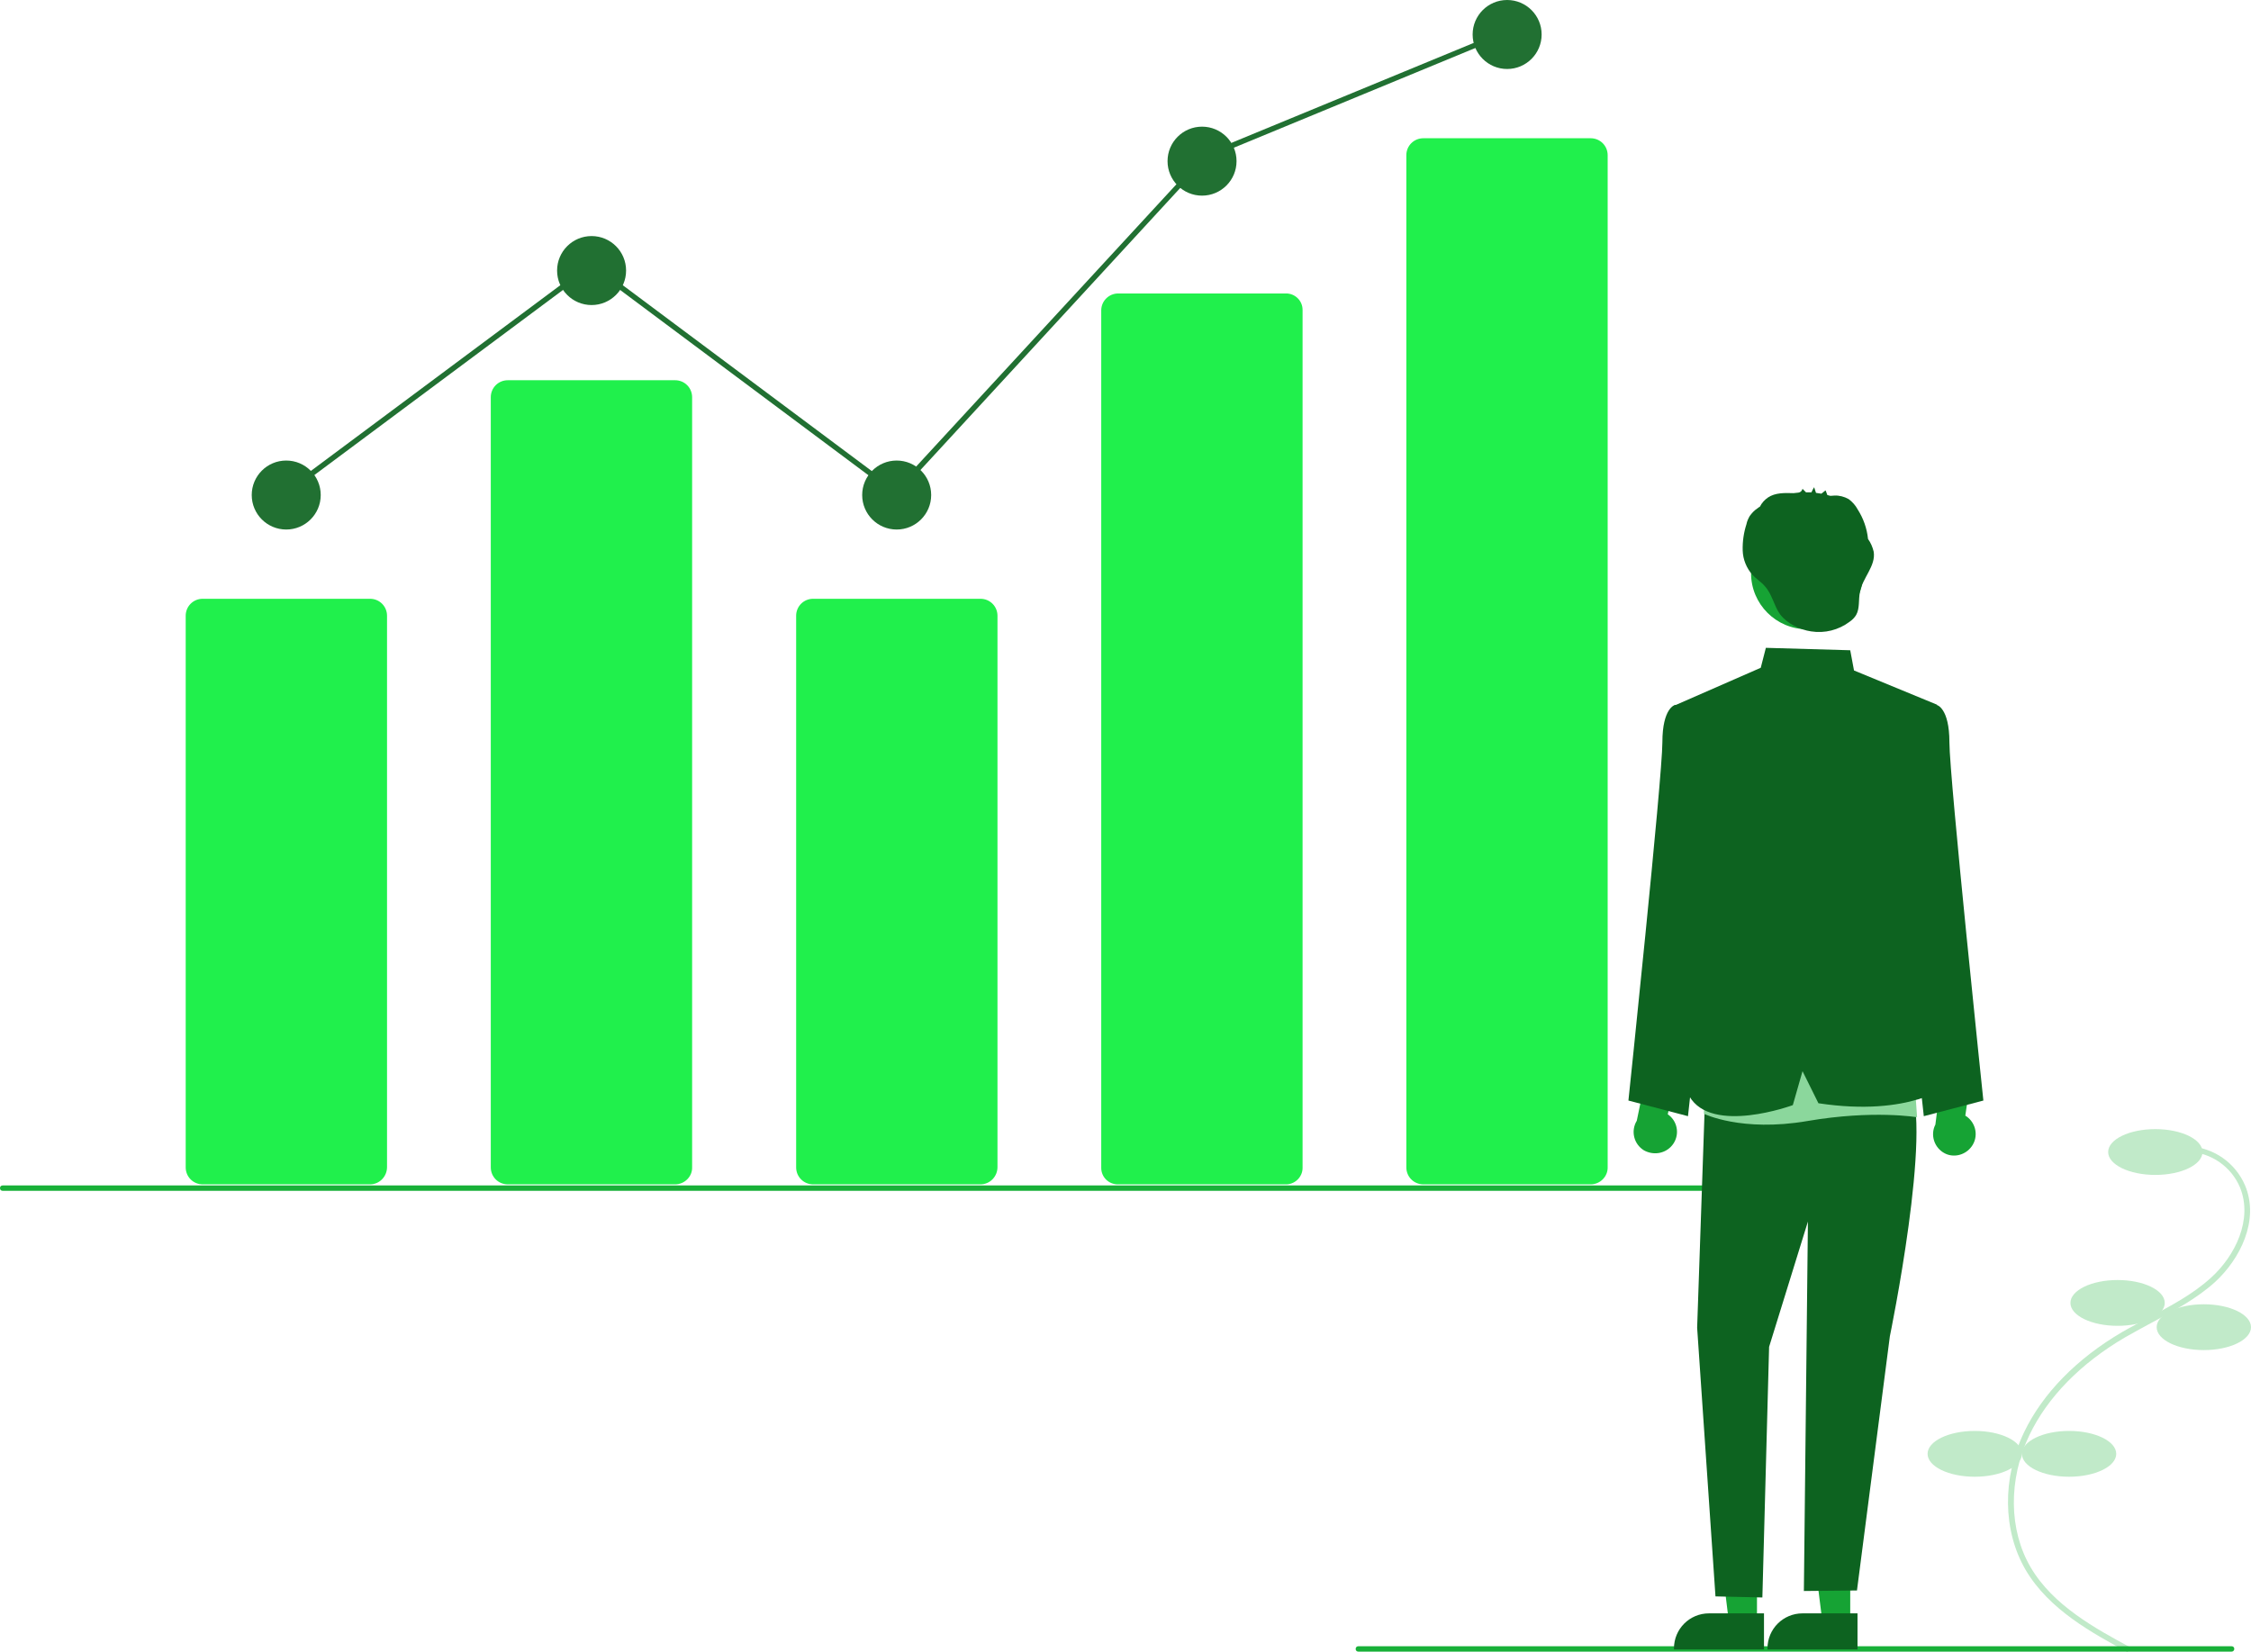
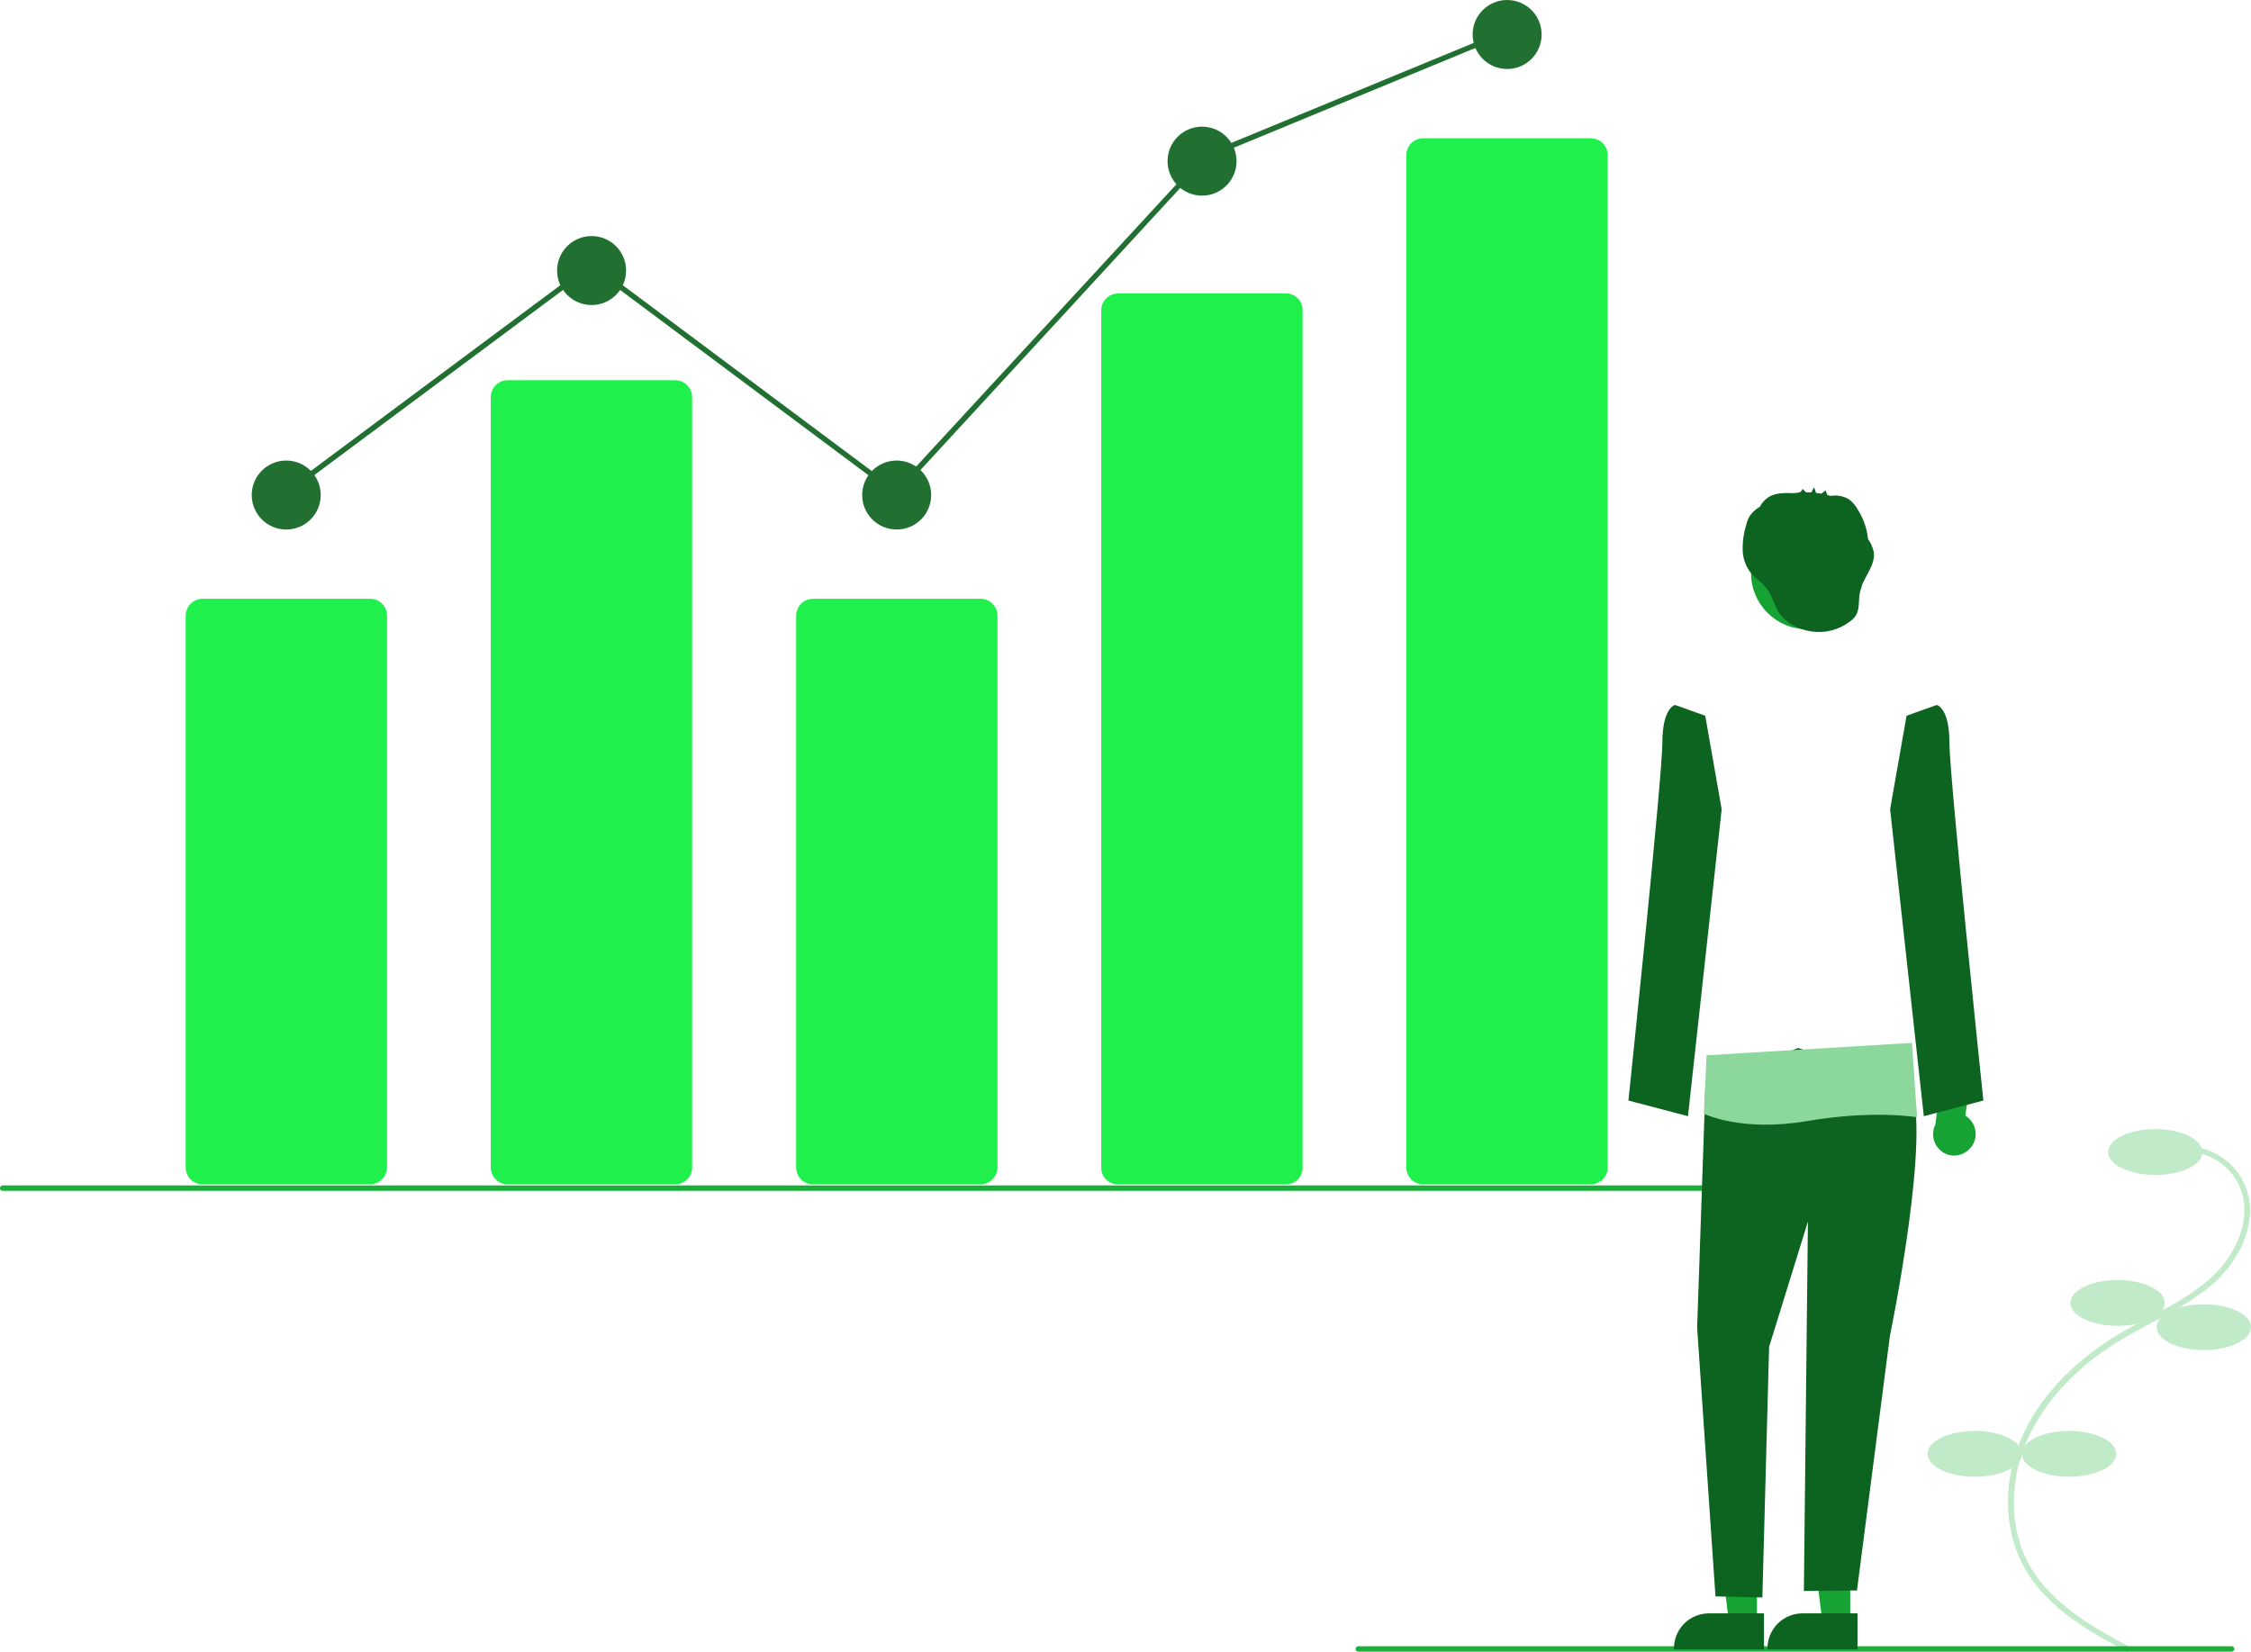
<svg xmlns="http://www.w3.org/2000/svg" version="1.1" id="Layer_1" x="0px" y="0px" viewBox="0 0 835.2 613.1" style="enable-background:new 0 0 835.2 613.1;" xml:space="preserve">
  <style type="text/css">
	.st0{fill:#C1EAC9;}
	.st1{fill:#20F04C;}
	.st2{fill:#217032;}
	.st3{fill:#18B038;}
	.st4{fill:#16A334;}
	.st5{fill:#0D6320;}
	.st6{fill:#8BD79C;}
</style>
  <path class="st0" d="M789.4,613.1l1-1.8c-12.8-6.9-28.6-15.5-36.9-29.6c-8.2-13.9-8.4-32.7-0.5-49.2c6.7-14,19-26.6,35.6-36.3  c3.3-1.9,6.7-3.7,10-5.5c8-4.3,16.3-8.7,23.2-14.9c9.4-8.6,16.6-23,11.2-35.9c-3.6-8.4-11.6-14-20.7-14.5l-0.1,2  c8.3,0.4,15.7,5.6,18.9,13.2c4.9,11.9-1.8,25.5-10.8,33.6c-6.7,6.1-14.9,10.4-22.8,14.6c-3.3,1.8-6.8,3.6-10.1,5.5  c-16.9,9.9-29.5,22.8-36.4,37.2c-8.2,17.1-7.9,36.6,0.6,51.1C760.3,597.4,776.5,606.1,789.4,613.1z" />
  <ellipse class="st0" cx="799.7" cy="427.5" rx="17.5" ry="8.5" />
  <ellipse class="st0" cx="785.7" cy="483.5" rx="17.5" ry="8.5" />
  <ellipse class="st0" cx="817.7" cy="492.5" rx="17.5" ry="8.5" />
  <ellipse class="st0" cx="767.7" cy="539.5" rx="17.5" ry="8.5" />
  <ellipse class="st0" cx="732.7" cy="539.5" rx="17.5" ry="8.5" />
  <path class="st1" d="M137.3,439.5H75.2c-3.5,0-6.3-2.8-6.3-6.3V228.5c0-3.5,2.8-6.3,6.3-6.3h62.1c3.5,0,6.3,2.8,6.3,6.3v204.6  C143.6,436.6,140.8,439.5,137.3,439.5z" />
  <path class="st1" d="M250.5,439.5h-62.1c-3.5,0-6.3-2.8-6.3-6.3V147.4c0-3.5,2.8-6.3,6.3-6.3h62.1c3.5,0,6.3,2.8,6.3,6.3v285.8  C256.9,436.6,254,439.5,250.5,439.5z" />
  <path class="st1" d="M363.8,439.5h-62.1c-3.5,0-6.3-2.8-6.3-6.3V228.5c0-3.5,2.8-6.3,6.3-6.3h62.1c3.5,0,6.3,2.8,6.3,6.3v204.6  C370.1,436.6,367.3,439.5,363.8,439.5z" />
  <path class="st1" d="M477,439.5h-62.1c-3.4,0.1-6.3-2.6-6.3-6.1V115c0.1-3.4,2.9-6.1,6.3-6.1H477c3.4-0.1,6.3,2.6,6.3,6.1v318.4  C483.3,436.8,480.4,439.6,477,439.5z" />
  <path class="st1" d="M590.2,439.5h-62.1c-3.5,0-6.3-2.8-6.3-6.3V57.6c0-3.5,2.8-6.3,6.3-6.3h62.1c3.5,0,6.3,2.8,6.3,6.3v375.5  C596.6,436.6,593.7,439.5,590.2,439.5z" />
  <circle class="st2" cx="106.2" cy="183.7" r="12.8" />
  <circle class="st2" cx="219.5" cy="100.4" r="12.8" />
  <circle class="st2" cx="332.7" cy="183.7" r="12.8" />
  <circle class="st2" cx="446" cy="59.8" r="12.8" />
  <circle class="st2" cx="559.2" cy="12.8" r="12.8" />
  <path class="st3" d="M663,441.9H1c-0.6,0-1-0.4-1-1s0.4-1,1-1h662c0.6,0,1,0.4,1,1S663.6,441.9,663,441.9z" />
  <path class="st3" d="M828,612.9H504c-0.6,0-1-0.4-1-1c0-0.6,0.4-1,1-1h324c0.6,0,1,0.4,1,1C829,612.4,828.6,612.9,828,612.9z" />
-   <path class="st4" d="M619.9,425.6c3.1-3.1,3.1-8.1,0-11.2c-0.3-0.3-0.7-0.6-1.1-0.9l3.9-17.7l-10.2-5l-5.2,25.1  c-2.3,3.8-1.1,8.7,2.7,11C613.3,428.7,617.3,428.2,619.9,425.6L619.9,425.6z" />
  <path class="st4" d="M731.1,426c2.9-3.3,2.5-8.3-0.8-11.2c-0.4-0.3-0.7-0.6-1.1-0.8l2.6-17.9l-10.5-4.2l-3.2,25.4  c-2,3.9-0.4,8.7,3.5,10.7C724.7,429.6,728.7,428.8,731.1,426L731.1,426z" />
  <polygon class="st4" points="651.9,602.1 641.5,602.1 636.6,562.1 651.9,562.1 " />
  <path class="st5" d="M654.5,612.1l-33.4,0v-0.4c0-7.2,5.8-13,13-13h0l20.4,0L654.5,612.1z" />
  <polygon class="st4" points="686.5,602.1 676.2,602.1 671.2,562.1 686.5,562.1 " />
  <path class="st5" d="M689.2,612.1l-33.4,0v-0.4c0-7.2,5.8-13,13-13h0l20.4,0L689.2,612.1z" />
  <path class="st5" d="M707.4,265.6l11.2-4c0,0,4.7,1,4.7,13.9s12.6,132.9,12.6,132.9l-22.1,5.8l-12.5-113.9L707.4,265.6z" />
  <path class="st5" d="M632.7,265.6l-11.2-4c0,0-4.7,1-4.7,13.9s-12.6,132.9-12.6,132.9l22.1,5.8l12.5-113.9L632.7,265.6z" />
  <path class="st5" d="M632.8,402.5l-3.1,90.2l6.8,99.7l17.4,0.4l2.5-93l14.4-46.5l-1.5,137.1l19.7-0.2l12.2-94.3  c0,0,16.1-78.1,7.2-93.3l-41.2-13.7L632.8,402.5z" />
  <path class="st6" d="M633.2,391.6l-1,21.7c0,0,13.9,6.9,38.4,2.7c24.5-4.2,40.7-1.4,40.7-1.4l-1.9-27.6L633.2,391.6z" />
-   <path class="st5" d="M621.1,261.9l32.2-14.1l1.9-7.4l31.3,0.9l1.4,7.5l30.8,12.7L705,308.8l1.4,33.2l16.9,60.5  c0,0-14.3,12.1-48.6,6.9l-5.9-11.9l-3.6,12.6c0,0-30.1,11.1-38.4-3.3l6-104L621.1,261.9z" />
  <circle class="st4" cx="670.5" cy="212.7" r="20.8" />
  <path class="st5" d="M695.2,204.7c-0.4-1.7-1.1-3.3-2.1-4.7c-0.4-3.9-1.7-7.6-3.8-10.9c-0.8-1.5-2-2.9-3.4-3.9  c-1.6-0.9-3.5-1.4-5.3-1.3c-0.3,0-0.9,0.1-1.5,0.1c-0.4-0.1-0.7-0.2-1.1-0.3c-0.2-0.5-0.6-1.8-0.7-1.7l-1.5,1.2  c-0.7-0.1-1.3-0.2-2-0.3c-0.2-0.7-0.5-1.4-0.7-2.1c-0.4,0.6-0.7,1.3-1,1.9c-0.7,0-1.3,0-2,0l-1.3-1.3c-0.2,0.7-0.7,1.3-1.5,1.4  c-0.6,0.1-1.2,0.1-1.8,0.2c0,0-0.1,0-0.1,0c-3.2-0.1-6.7-0.2-9.4,1.6c-1.3,0.9-2.3,2-3,3.4c-0.3,0.2-0.7,0.4-1,0.7  c-1.1,0.7-2,1.7-2.8,2.8c-0.5,0.9-1,1.9-1.2,3c-1,3.1-1.5,6.4-1.4,9.8c0.1,3.3,1.4,6.5,3.6,9c1.4,1.5,3.2,2.6,4.5,4.1  c2.9,3.1,3.4,7.3,5.8,10.6c2.6,3.4,7.3,5.7,11.5,6.3c5,0.8,10.2-0.5,14.3-3.6c1-0.7,1.8-1.5,2.4-2.5c1.4-2.5,0.8-5.6,1.4-8.5  C691,214.5,696.1,210,695.2,204.7z" />
  <polygon class="st2" points="105.6,184.5 104.4,182.9 219.5,97.2 332.3,181.4 446.8,57.2 447,57.1 558,11.3 558.8,13.1 447.9,58.9   332.6,184.1 219.5,99.7 " />
</svg>